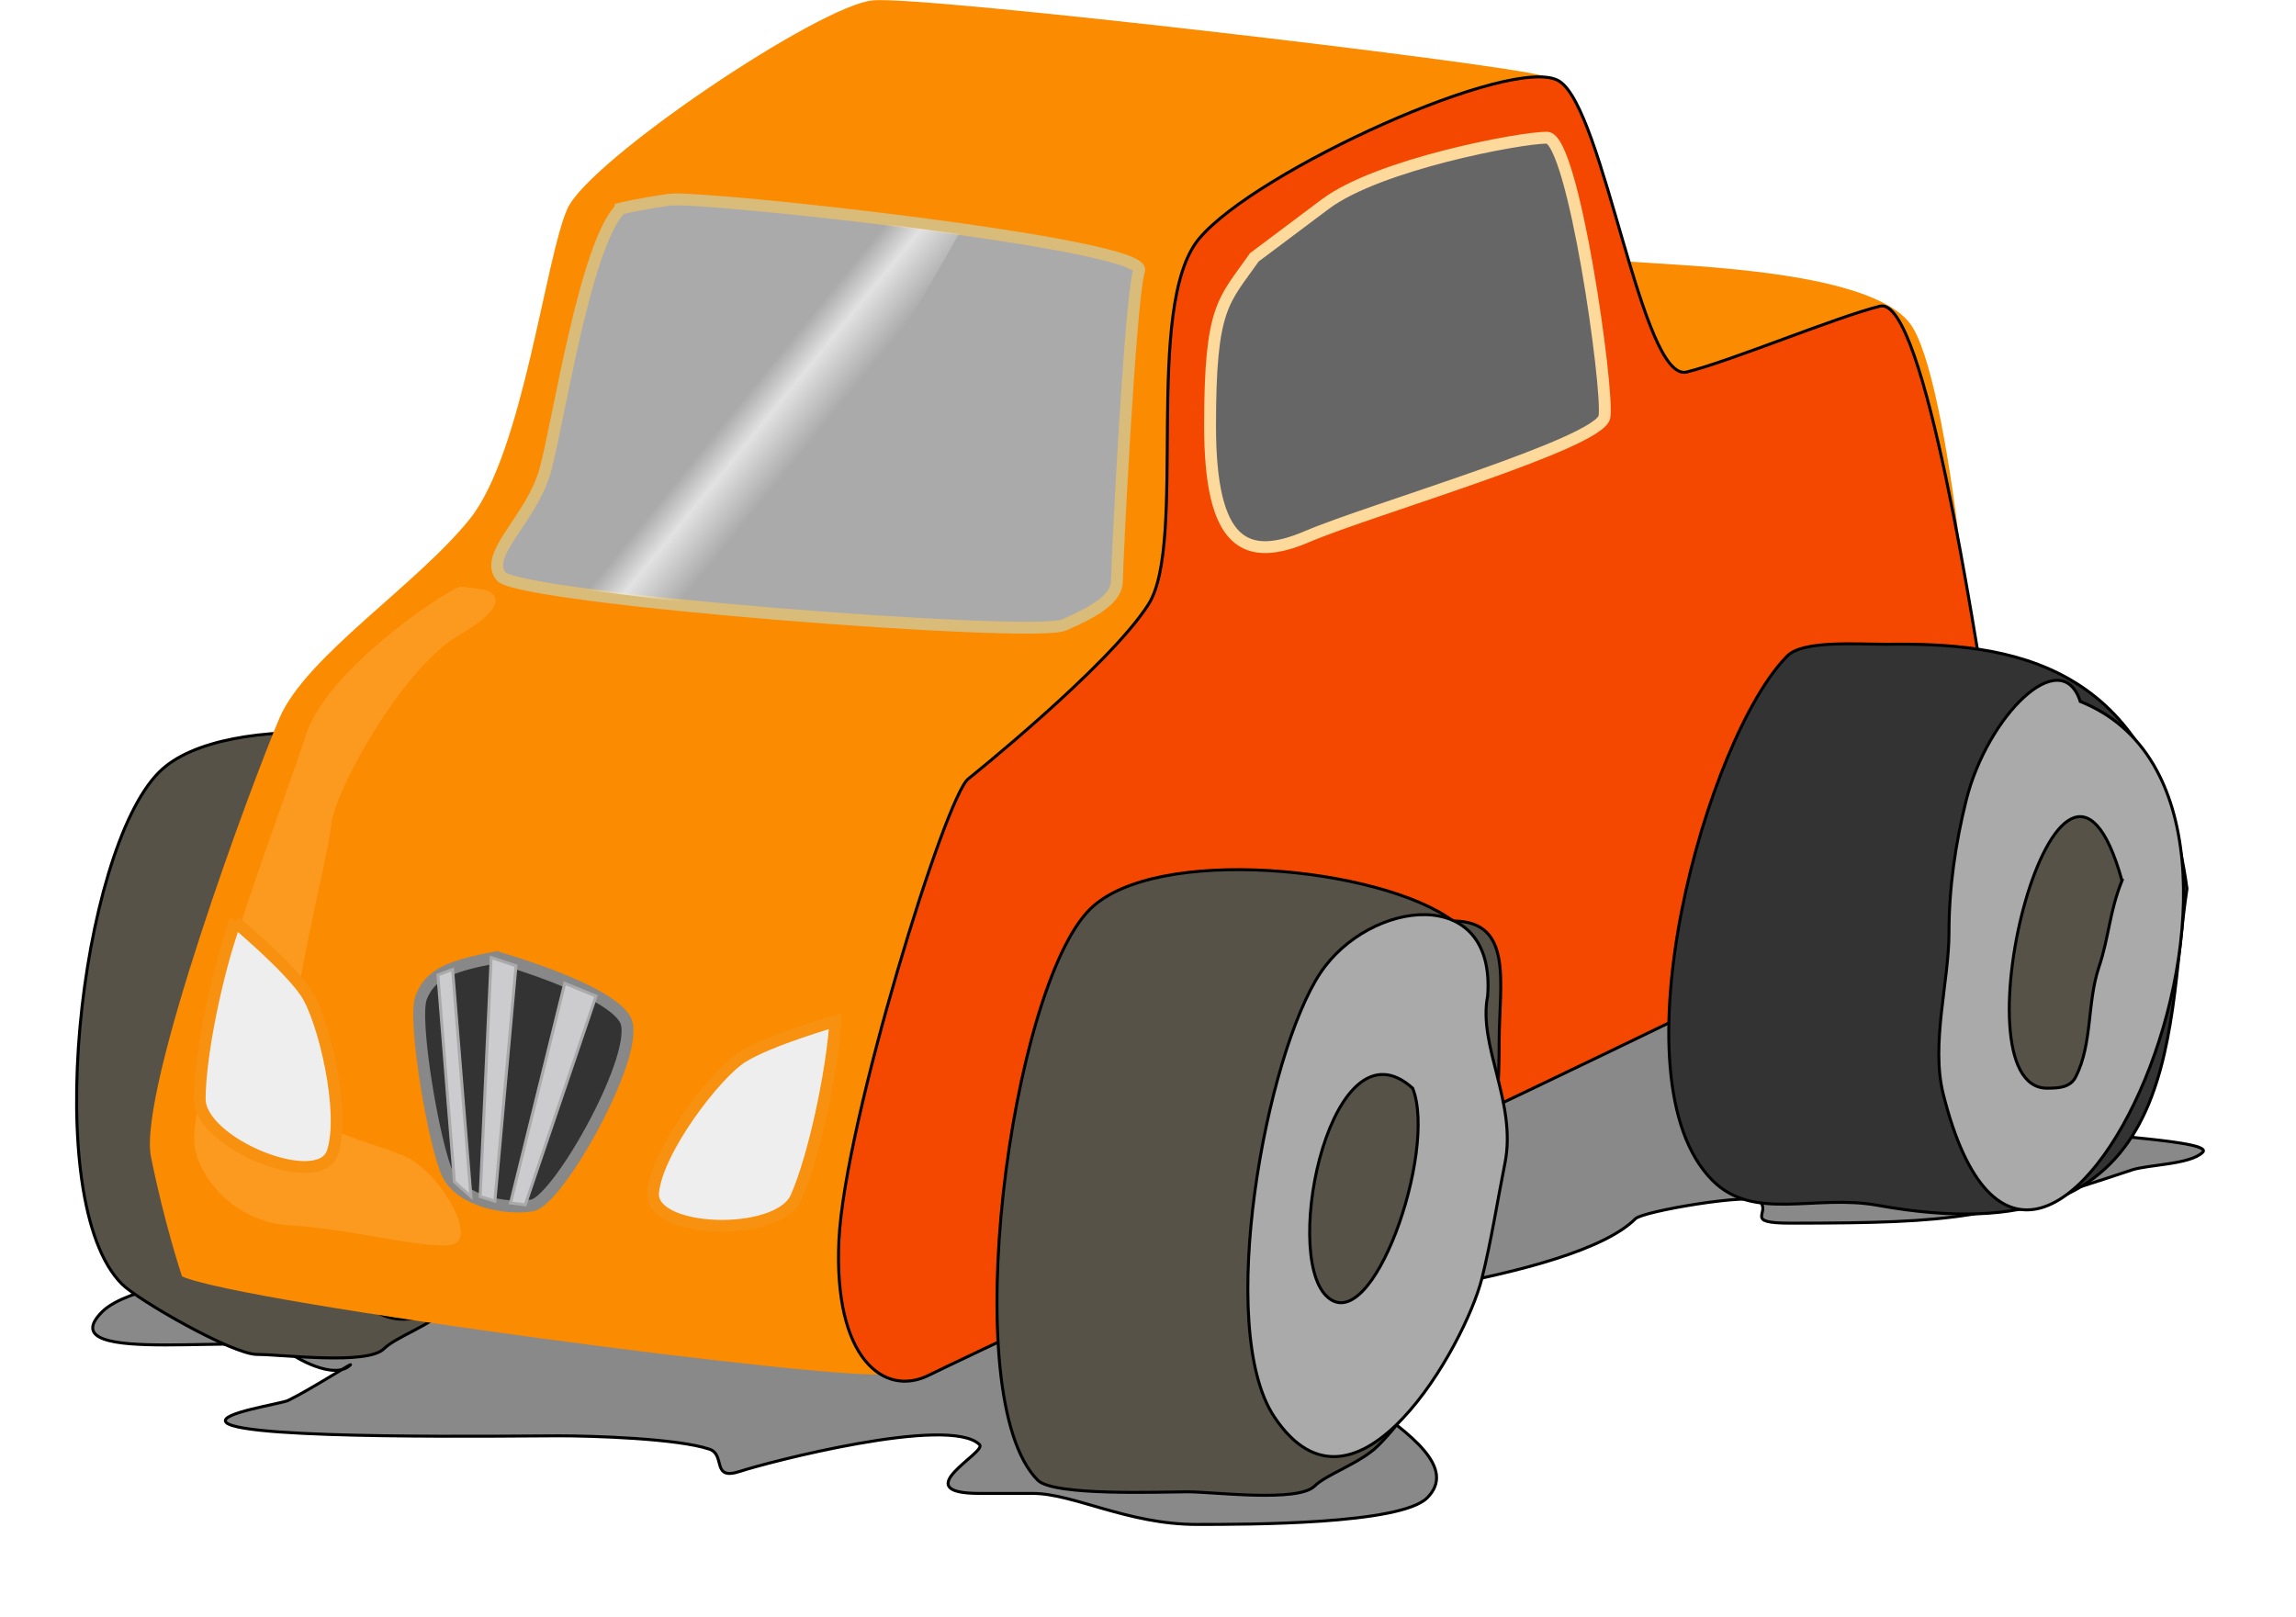
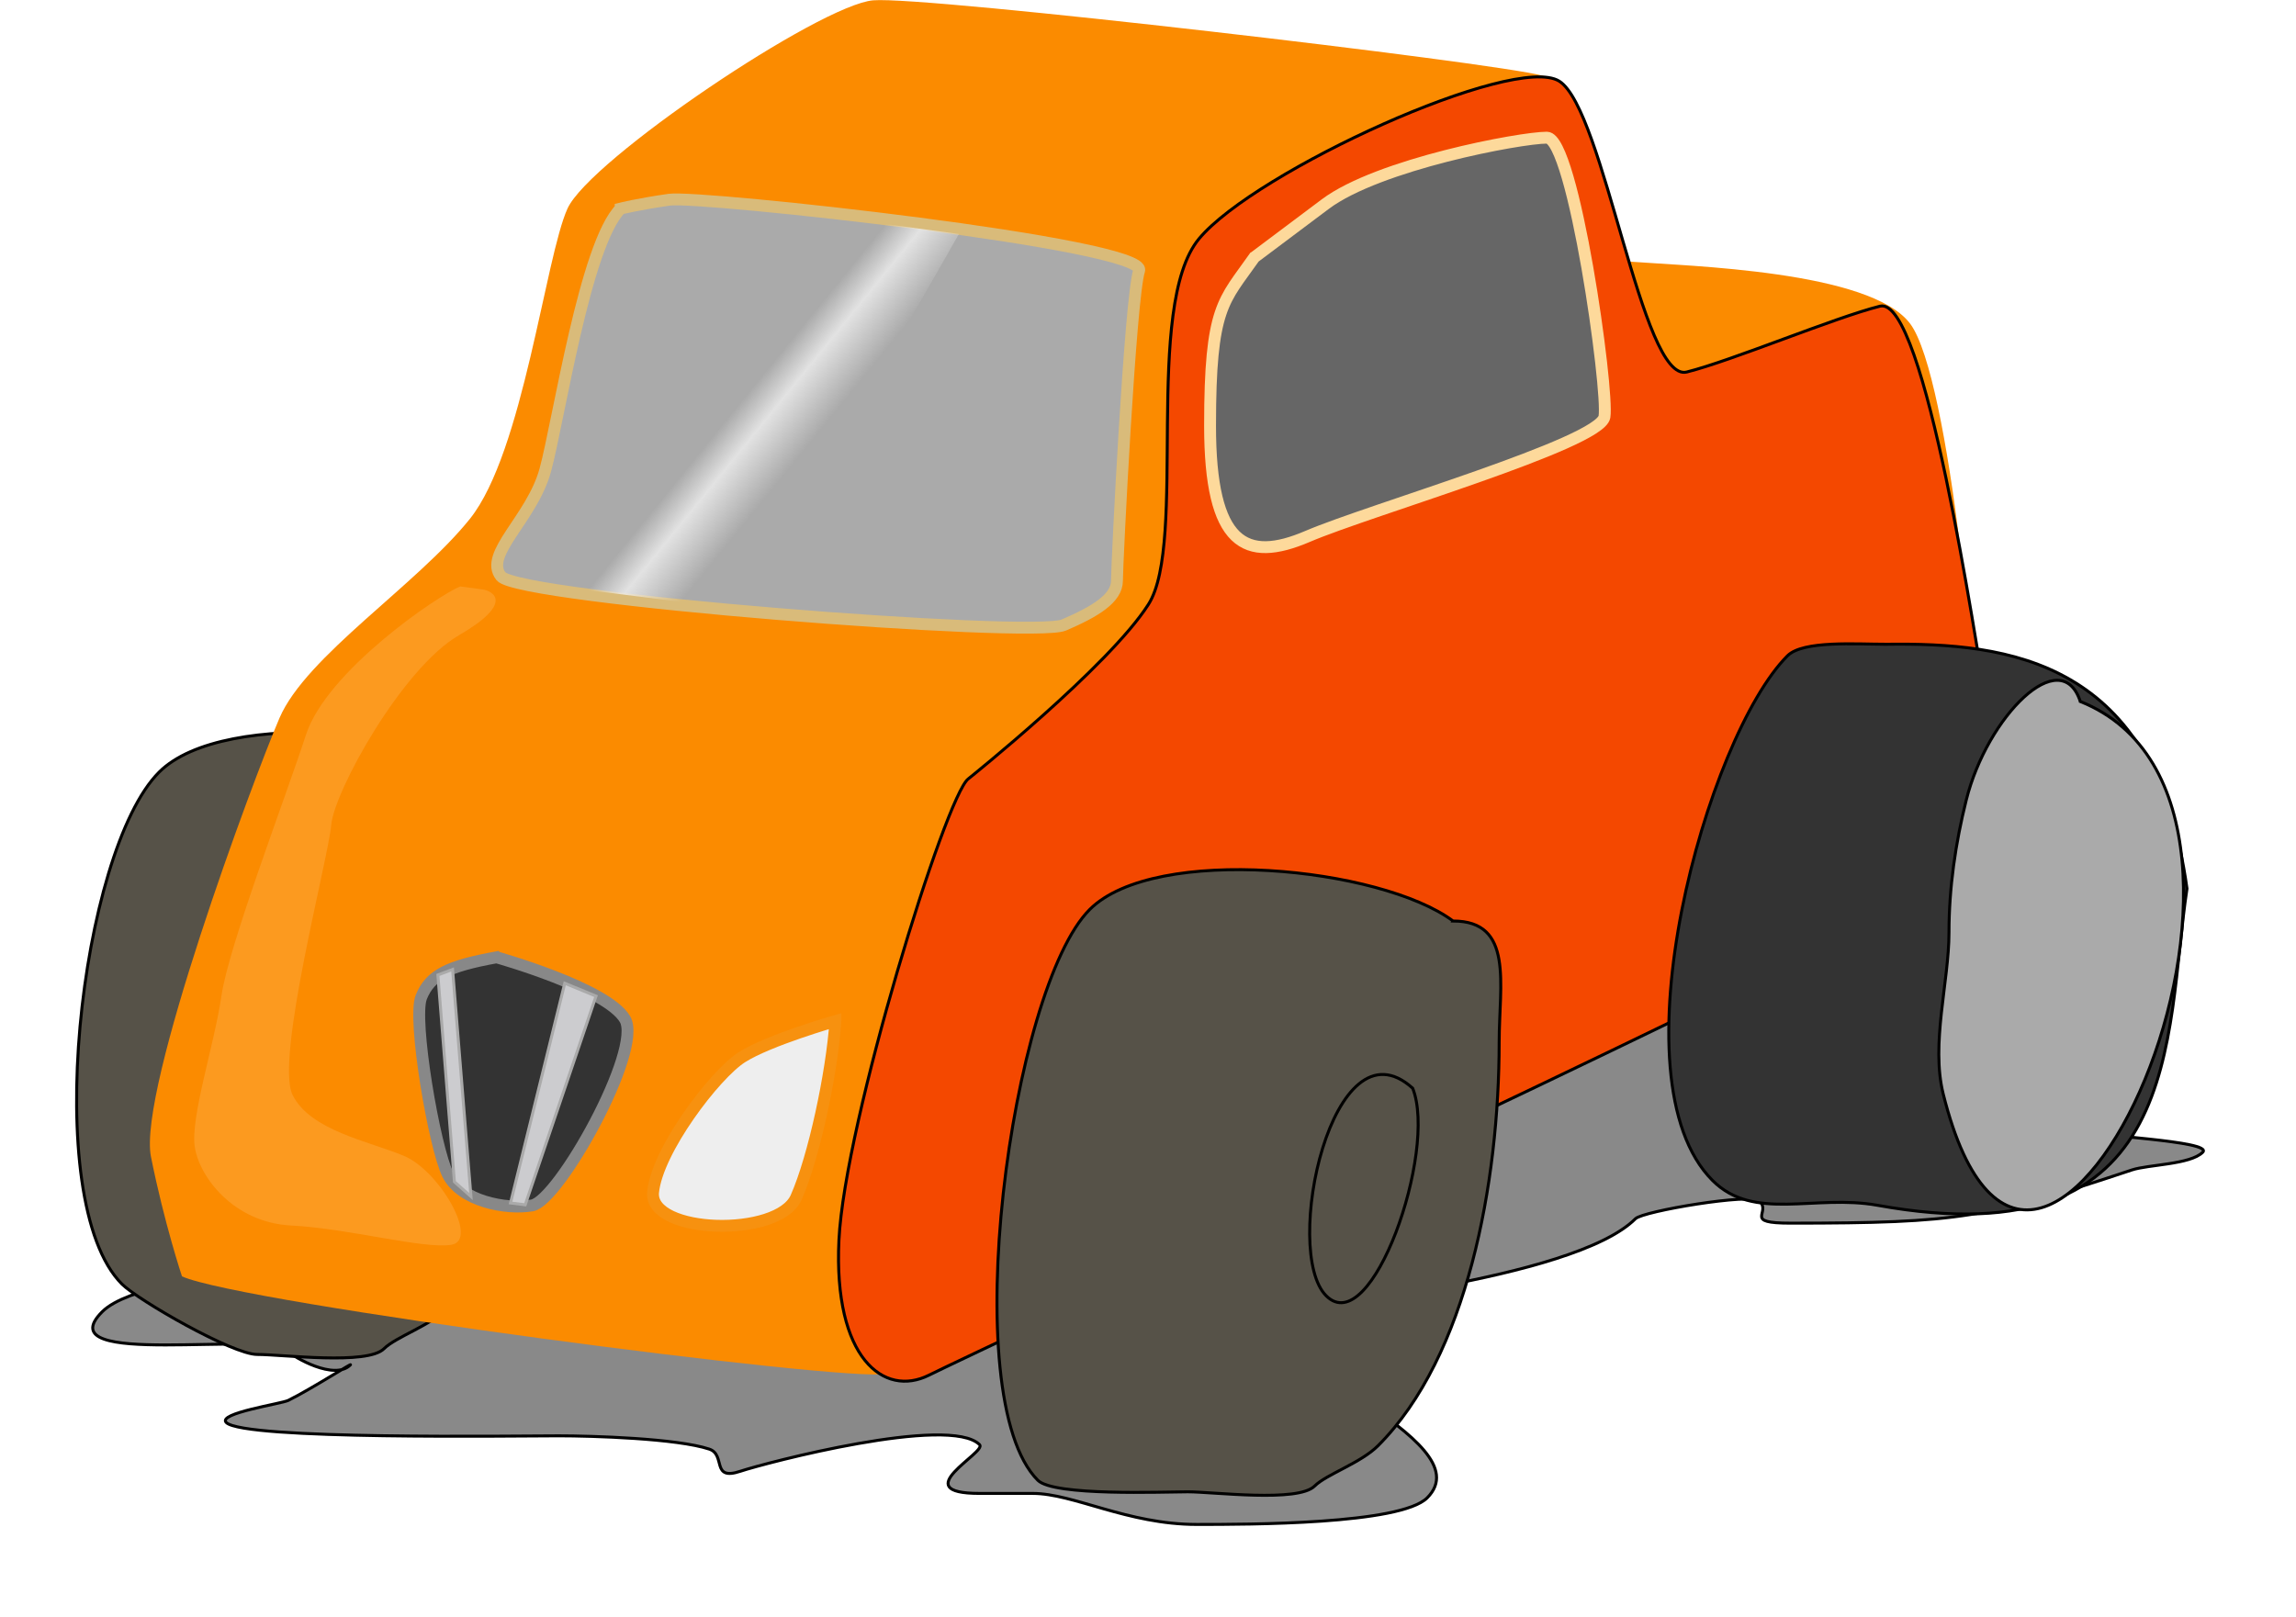
<svg xmlns="http://www.w3.org/2000/svg" xmlns:ns1="http://sodipodi.sourceforge.net/DTD/sodipodi-0.dtd" xmlns:ns2="http://www.inkscape.org/namespaces/inkscape" id="svg3097" viewBox="0 0 553.07 389.57" ns1:docname="_svgclean2.svg" version="1.1" ns2:version="0.48.3.1 r9886">
  <defs id="defs3099">
    <filter id="filter3903" width="1.086" y="-.154" x="-.043" height="1.308" color-interpolation-filters="sRGB" ns2:collect="always">
      <feGaussianBlur id="feGaussianBlur3905" stdDeviation="12.804" ns2:collect="always" />
    </filter>
    <linearGradient id="linearGradient3172" y2="171.45" gradientUnits="userSpaceOnUse" x2="237.13" y1="159.33" x1="222.23" ns2:collect="always">
      <stop id="stop3168" style="stop-color:#eeeeee;stop-opacity:0" offset="0" />
      <stop id="stop3174" style="stop-color:#eeeeee;stop-opacity:.824" offset=".384" />
      <stop id="stop3170" style="stop-color:#eeeeee;stop-opacity:0" offset="1" />
    </linearGradient>
  </defs>
  <ns1:namedview id="base" bordercolor="#666666" ns2:pageshadow="2" ns2:window-y="0" pagecolor="#ffffff" ns2:window-height="452" ns2:window-maximized="0" ns2:zoom="0.7" ns2:window-x="0" showgrid="false" borderopacity="1.0" ns2:current-layer="g3950" ns2:cx="-83.226492" ns2:cy="-565.69421" ns2:window-width="512" ns2:pageopacity="0.0" ns2:document-units="px" />
  <g id="layer1" ns2:label="Layer 1" ns2:groupmode="layer" transform="translate(-37.038 -623.29)">
    <g id="g3950" transform="matrix(.715 0 0 .715 -68.575 301.11)">
      <path id="path3901" d="m203.04 575.39c-7.373 2.006-16.589 4.645-20.901 8.958-19.343 19.343 55.251 5.983 62.704 13.437 1.773 1.773 15.509 9.871 20.901 4.479 1.03-1.03-12.58 7.783-20.901 11.944-2.316 1.158-24.037 4.329-20.901 7.465 5.887 5.887 97.766 4.479 111.97 4.479 11.292 0 39.927 0.868 50.76 4.479 5.665 1.888 0.516 10.776 10.451 7.465 8.401-2.8 70.478-19.099 80.619-8.958 2.563 2.563-25.144 16.422 0 16.422h17.915c13.714 0 31.898 10.451 55.239 10.451 17.391 0 68.655 0.021 77.633-8.958 20.058-20.058-62.483-46.502-46.281-62.704 2.214-2.214 95.399-10.301 116.45-31.352 2.584-2.584 39.114-8.661 41.802-5.972 4.069 4.069-5.676 7.465 10.451 7.465 56.845 0 66.566-1.785 114.96-17.915 5.561-1.854 19.718-1.802 23.887-5.972 3.862-3.862-37.833-5.48-41.802-7.465-14.903-7.452-43.701-20.901-61.211-20.901-4.686 0-29.307-3.927-32.845-7.465-6.653-6.653 12.766-12.553-19.408-17.915-18.31-3.052-98.025-1.238-107.49-5.972-39.537-19.768-65.891-16.18-116.45-8.958-20.898 2.986-55.69-6.493-74.647 2.986-22.436 11.218-92.5 19.766-120.93 26.873-22.049 5.512-82.102 44.778-92.563 55.239-9.513 9.513-7.732 19.025-19.408 28.366z" style="fill-opacity:.463;filter:url(#filter3903);stroke:#000000;stroke-width:1px;fill:#000000" transform="translate(0 308.27)" ns2:connector-curvature="0" />
      <g id="g3925" transform="translate(-313.52 -46.281)">
        <g id="g3927">
          <path id="path3929" style="stroke:#000000;stroke-width:1px;fill:#565248" d="m637.24 452.67c-24.33-18.12-100.39-25.89-122.4-3.88-26.527 26.527-40.365 144.68-12.529 172.51 5.401 5.401 37.198 23.712 45.556 23.712 8.674 0 37.121 3.678 42.742-1.943 3.955-3.955 15.482-7.711 21.371-13.6 30.068-30.068 40.799-88.624 40.799-136 0-19.572 5.039-40.799-15.542-40.799z" ns1:nodetypes="cssssssc" ns2:connector-curvature="0" transform="translate(0 308.27)" />
-           <path id="path3931" style="stroke:#000000;stroke-width:1px;fill:#aaaaaa" ns2:connector-curvature="0" d="m648.9 477.93c2.856-38.114-39.963-32.339-56.341-7.771-18.3 27.45-35.457 119.72-15.542 149.6 27.634 41.45 64.406-24.488 69.941-46.627 3.247-12.989 5.14-25.702 7.771-38.856 4.072-20.359-9.174-39.612-5.828-56.341z" transform="translate(0 308.27)" />
          <path id="path3933" style="stroke:#000000;stroke-width:1px;fill:none" ns2:connector-curvature="0" d="m623.64 509.02c-27.064-24.429-44.09 54.993-29.142 69.941 15.311 15.311 37.585-48.835 29.142-69.941z" transform="translate(0 308.27)" />
        </g>
      </g>
      <path id="path3897" style="fill:#fb8b00" d="m209.01 572.41c19.408 8.958 223.94 35.831 237.38 32.845 13.437-2.986 303.07-135.86 320.98-150.79 17.915-14.929 41.802-43.295 44.788-58.225 2.986-14.929-7.465-126.9-20.901-144.82-13.437-17.915-74.647-19.408-94.056-20.901-19.408-1.493-13.436-58.225-29.859-62.704-16.422-4.479-207.52-26.873-225.43-25.38-17.915 1.493-95.548 53.746-103.01 70.168-7.465 16.422-14.929 82.112-32.845 104.51-17.915 22.394-55.239 46.281-64.197 67.183-8.958 20.901-47.774 125.41-43.295 147.8 4.479 22.394 10.451 40.31 10.451 40.31z" ns1:nodetypes="csssssssssssc" transform="translate(0 308.27)" ns2:connector-curvature="0" />
      <path id="path3123" style="stroke:#000000;stroke-width:1px;fill:#f44800" d="m473.95 404.75c-7.583 5.687-41.708 115.64-43.603 155.46-1.896 39.812 15.166 53.083 30.333 45.499 15.166-7.583 290.06-136.5 303.33-145.98 13.271-9.479 56.874-58.77 53.082-79.624-3.792-20.854-20.854-138.39-36.02-134.6-15.166 3.792-49.931 18.389-65.097 22.181-15.166 3.792-27.797-88.534-42.964-98.013-15.166-9.479-102.37 30.333-121.33 53.083-18.958 22.75-3.792 102.37-17.062 123.23-13.271 20.854-60.666 58.77-60.666 58.77z" ns1:nodetypes="csssssssssc" transform="translate(0 308.27)" ns2:connector-curvature="0" />
      <g id="g3914">
        <g id="g3909">
          <path id="path3111" d="m637.24 452.67c-24.33-18.12-100.39-25.89-122.4-3.88-26.527 26.527-45.322 164.5-17.485 192.34 5.401 5.401 42.154 3.886 50.513 3.886 8.674 0 37.121 3.678 42.742-1.943 3.955-3.955 15.482-7.711 21.371-13.6 30.068-30.068 40.799-88.624 40.799-136 0-19.572 5.039-40.799-15.542-40.799z" style="stroke:#000000;stroke-width:1px;fill:#565248" transform="translate(0 308.27)" ns2:connector-curvature="0" />
-           <path id="path3095" d="m648.9 477.93c2.856-38.114-39.963-32.339-56.341-7.771-18.3 27.45-35.457 119.72-15.542 149.6 27.634 41.45 64.406-24.488 69.941-46.627 3.247-12.989 5.14-25.702 7.771-38.856 4.072-20.359-9.174-39.612-5.828-56.341z" style="stroke:#000000;stroke-width:1px;fill:#aaaaaa" transform="translate(0 308.27)" ns2:connector-curvature="0" />
          <path id="path3117" d="m623.64 509.02c-27.064-24.429-44.09 54.993-29.142 69.941 15.311 15.311 37.585-48.835 29.142-69.941z" style="stroke:#000000;stroke-width:1px;fill:#565248" transform="translate(0 308.27)" ns2:connector-curvature="0" />
        </g>
      </g>
      <path id="path3113" ns1:nodetypes="cssscc" style="stroke:#000000;stroke-width:1px;fill:#333333" ns2:connector-curvature="0" d="m782.95 667.69c-9.806 0-27.813-1.329-33.028 3.886-27.195 27.195-59.38 142.67-25.256 176.8 13.967 13.967 34.358 4.536 55.603 8.373 103.89 18.765 96.746-56.795 104.24-106.72-10.586-77.221-60.122-82.914-101.56-82.336z" />
      <path id="path3097" style="stroke:#000000;stroke-width:1px;fill:#aaaaaa" d="m848.56 378.7c-6.513-19.784-31.351 4.948-38.406 33.171-3.637 14.55-5.828 29.597-5.828 44.685 0 16.63-6.179 37.454-1.943 54.399 32.051 128.2 133.82-97.199 46.177-132.25z" ns1:nodetypes="csssc" ns2:connector-curvature="0" transform="translate(0 308.27)" />
-       <path id="path3121" style="stroke:#000000;stroke-width:1px;fill:#565248" ns2:connector-curvature="0" transform="translate(0 308.27)" d="m862.61 439.07c-20.823-75.04-57.45 69.941-25.256 69.941 4.005 0 7.876-0.209 9.714-3.886 5.649-11.297 3.715-24.745 7.771-36.913 3.456-10.367 3.491-18.441 7.771-29.142z" />
      <path id="path3899" d="m356.81 212.61c-11.944 11.944-20.901 71.661-25.38 88.084-4.479 16.422-20.901 28.366-14.929 35.831 5.972 7.465 179.15 20.901 189.6 16.422 10.451-4.479 17.915-8.958 17.915-14.929 0-5.972 4.479-95.549 7.465-104.51 2.986-8.958-147.8-25.38-158.25-23.887-10.451 1.493-16.422 2.986-16.422 2.986z" style="stroke:#d9bb7a;stroke-width:4;fill:#aaaaaa" transform="translate(0 308.27)" ns2:connector-curvature="0" />
      <path id="path3907" d="m570.31 229.03c-10.451 14.929-14.929 16.422-14.929 56.732s11.944 46.281 32.845 37.324c20.901-8.958 98.534-31.352 100.03-40.31 1.493-8.958-10.451-94.056-19.408-94.056-8.958 0-56.732 8.958-74.647 22.394-17.915 13.437-23.887 17.915-23.887 17.915z" style="stroke:#fdd99b;stroke-width:4;fill:#666666" transform="translate(0 308.27)" ns2:connector-curvature="0" />
      <path id="path3937" style="stroke:#f7910f;stroke-width:4;fill:#eeeeee" ns2:connector-curvature="0" d="m429.17 794.65c-1.181 17.435-7.192 45.792-13.231 59.446-6.038 13.654-49.546 12.369-48.207-1.731 1.338-14.1 20.846-39.754 29.93-45.531 9.085-5.777 31.508-12.185 31.508-12.185z" />
      <path id="path3939" d="m315.01 464.91c-16.422 2.986-22.394 5.972-25.38 13.437-2.986 7.465 4.479 50.76 8.958 59.718 4.479 8.958 19.408 11.944 28.366 10.451 8.958-1.493 37.324-52.253 31.352-62.704-5.972-10.451-43.295-20.901-43.295-20.901z" style="stroke:#888888;stroke-width:4;fill:#333333" transform="translate(0 308.27)" ns2:connector-curvature="0" />
      <path id="path3941" d="m295.23 470.86 5.576 69.702 5.576 4.957-6.196-76.517z" style="stroke:#aaaaaa;stroke-width:1px;fill:#cccccf" transform="translate(0 308.27)" ns2:connector-curvature="0" />
-       <path id="path3943" d="m313.19 464.98-3.717 80.544 4.957 1.549 7.125-79.305z" style="stroke:#aaaaaa;stroke-width:1px;fill:#cccccf" transform="translate(0 308.27)" ns2:connector-curvature="0" />
      <path id="path3945" d="m337.98 473.65-18.277 74.039 4.957 0.62 23.854-70.321z" style="stroke:#aaaaaa;stroke-width:1px;fill:#cccccf" transform="translate(0 308.27)" ns2:connector-curvature="0" />
      <path id="path3164" style="fill:url(#linearGradient3172)" ns2:connector-curvature="0" d="m175.26 212.61s18.94-18.183 21.971-22.223c3.03-4.041 38.891-67.428 38.891-67.428l31.82 4.293s-35.355 62.629-40.659 66.67c-5.303 4.041-26.011 21.971-26.011 21.971z" transform="matrix(1.399 0 0 1.399 95.914 351.42)" />
      <path id="path3948" style="fill-opacity:.255;fill:#ffc47a" ns2:connector-curvature="0" d="m147.86 212.14c-5.36 2.15-32.15 20.36-37.15 35.72-5 15.357-18.571 50.714-20.357 62.857-1.786 12.143-7.5 29.286-6.429 36.429 1.071 7.143 9.286 18.214 23.214 18.929 13.929 0.714 31.786 5.714 38.571 4.643 6.786-1.071-2.857-17.857-11.429-21.429-8.571-3.571-22.5-6.071-26.786-14.643-4.286-8.571 8.571-56.786 9.286-65 0.714-8.214 17.143-37.857 30.714-45.714 13.571-7.857 8.214-10.714 5.714-11.071-2.5-0.357-5.357-0.714-5.357-0.714z" transform="matrix(1.399 0 0 1.399 95.914 351.42)" />
-       <path id="path3935" d="m226.93 452.97c-5.972 16.422-11.944 44.788-11.944 59.718 0 14.929 40.31 31.352 44.788 17.915 4.479-13.437-2.986-44.788-8.958-53.746-5.972-8.958-23.887-23.887-23.887-23.887z" style="stroke:#f7910f;stroke-width:4;fill:#eeeeee" transform="translate(0 308.27)" ns2:connector-curvature="0" />
    </g>
  </g>
</svg>